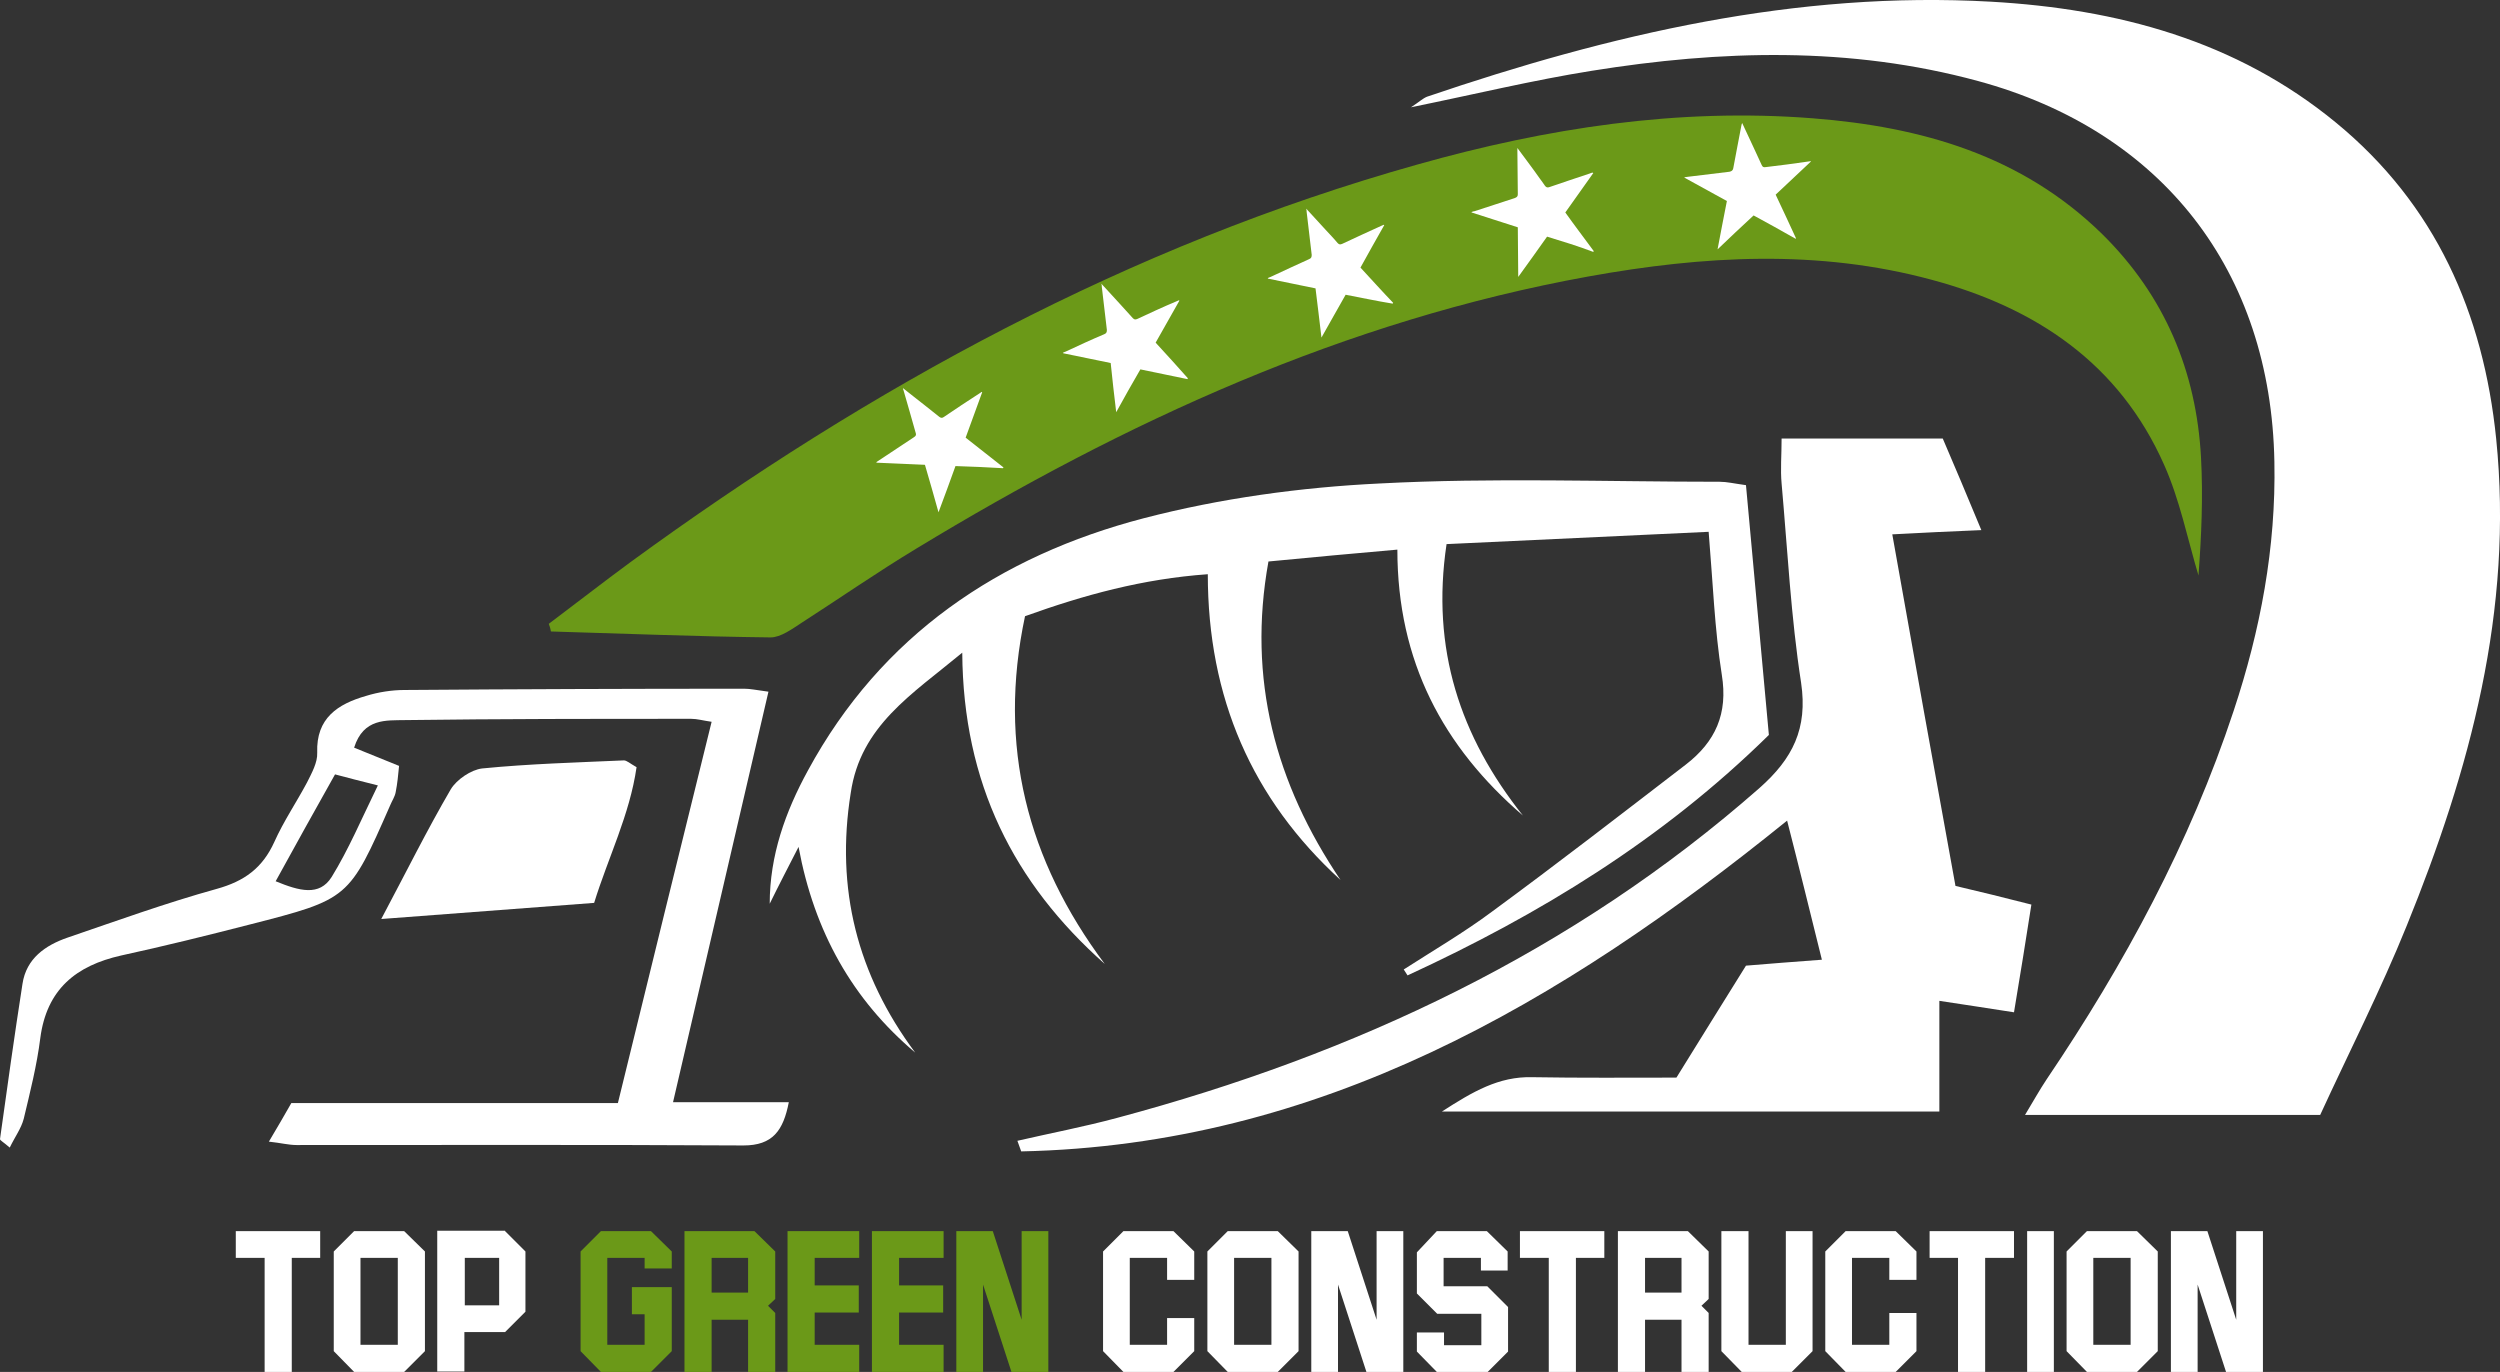
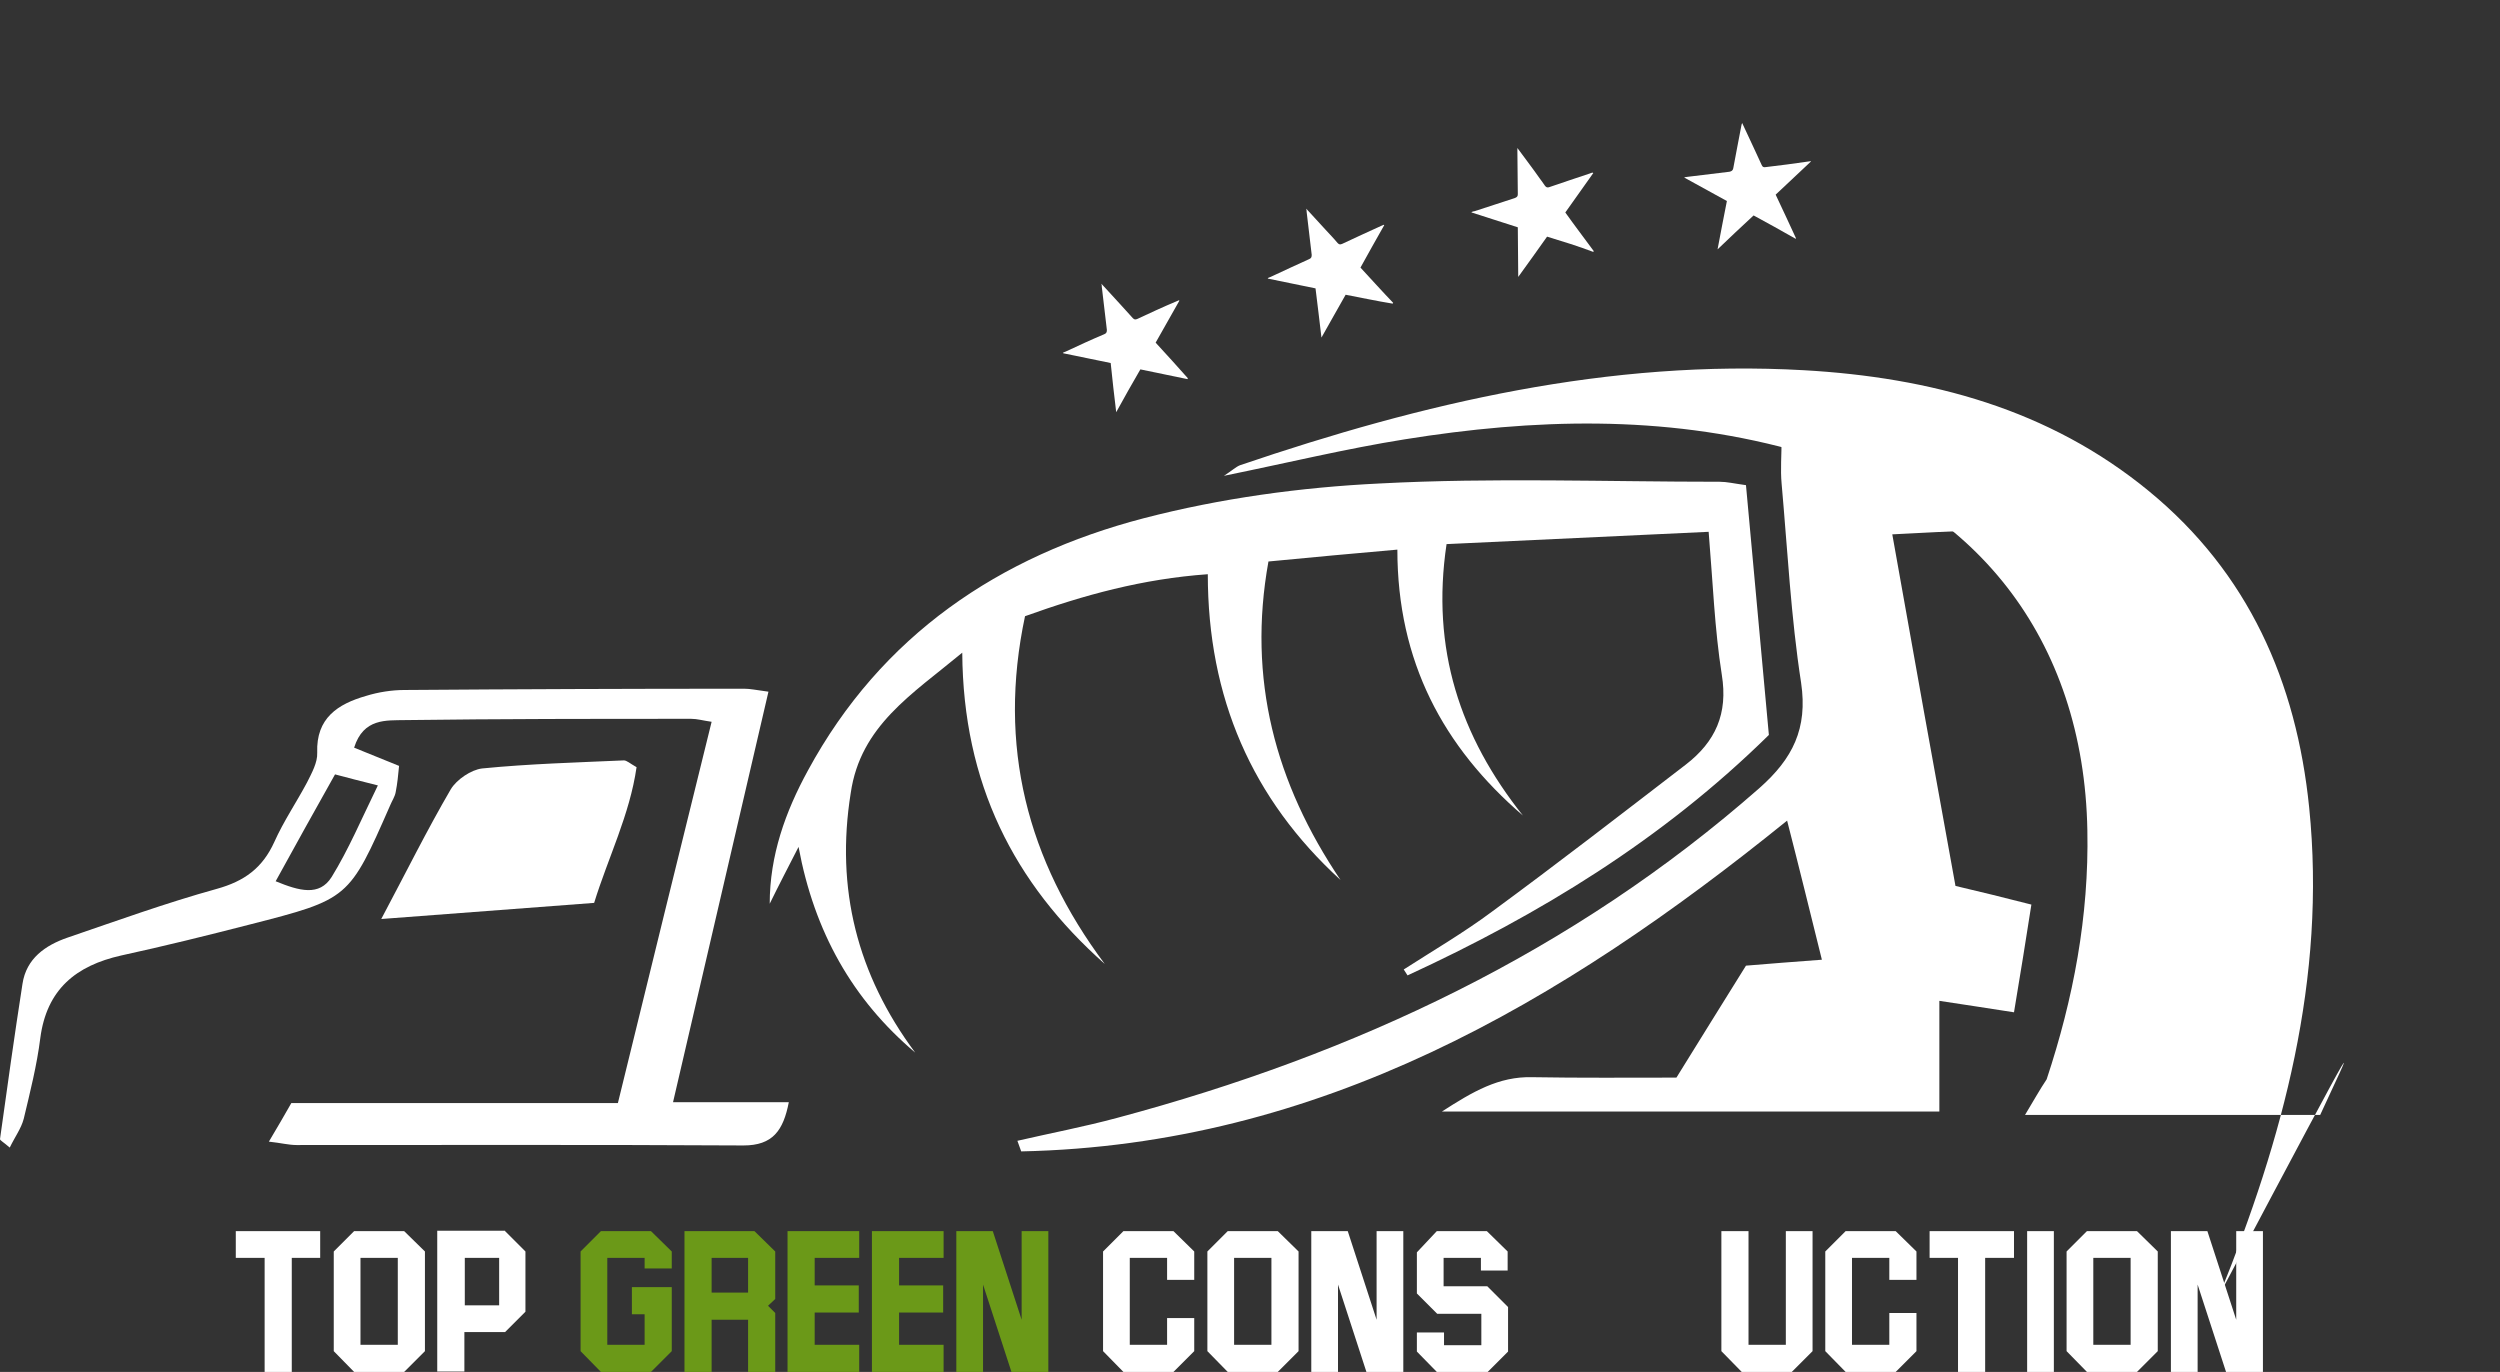
<svg xmlns="http://www.w3.org/2000/svg" version="1.1" id="Layer_1" x="0px" y="0px" viewBox="0 0 589.5 323.5" style="enable-background:new 0 0 589.5 323.5;" xml:space="preserve">
  <rect x="0" y="0" width="589.5" height="323.5" fill="#333333" stroke="none" />
  <style type="text/css">
	.st0{fill:#FFFFFF;}
	.st1{fill:#6B9918;}
</style>
  <g>
-     <path class="st0" d="M547.1,262.9c-23.7,0-45.8,0-69.6,0c2.1-3.5,3.5-6,5.1-8.4c18.3-27.1,33.8-55.7,44.1-86.9   c6.3-19,10-38.5,9.6-58.7c-0.8-45-26.4-78-69.9-89.8c-30.2-8.2-60.6-7.3-91.1-2.4c-13.8,2.2-27.4,5.5-42.6,8.6   c2-1.3,2.8-2.1,3.8-2.5c43.2-14.7,87.1-25,133-22.4c29.7,1.7,57.7,9.1,81.3,28.5c23.5,19.3,34.8,45,37.8,74.6   c4.1,40.3-6.2,78.1-21.1,114.8C561.4,233.4,554,247.9,547.1,262.9z" />
-     <path class="st1" d="M129.4,147.1c6.4-4.8,12.8-9.8,19.2-14.5c56.7-41.4,117.6-74.7,185.6-93.8c30.5-8.6,61.5-13.4,93.3-10.9   c25.5,2,49.2,8.7,68.2,27.3c14.7,14.5,22.2,32.3,23.3,52.7c0.5,9.2,0.1,18.5-0.6,27.8c-2.6-8.7-4.4-17.8-8.1-26.1   c-10.6-23.9-30.2-37-54.7-43.6c-26.9-7.3-54-5.7-81.1-0.8C317.2,75.6,265.4,99.4,216,129.4c-9.1,5.5-17.9,11.6-26.9,17.4   c-2.3,1.5-5,3.5-7.4,3.5c-17.3-0.2-34.5-0.9-51.8-1.4C129.8,148.2,129.6,147.6,129.4,147.1z" />
+     <path class="st0" d="M547.1,262.9c-23.7,0-45.8,0-69.6,0c2.1-3.5,3.5-6,5.1-8.4c6.3-19,10-38.5,9.6-58.7c-0.8-45-26.4-78-69.9-89.8c-30.2-8.2-60.6-7.3-91.1-2.4c-13.8,2.2-27.4,5.5-42.6,8.6   c2-1.3,2.8-2.1,3.8-2.5c43.2-14.7,87.1-25,133-22.4c29.7,1.7,57.7,9.1,81.3,28.5c23.5,19.3,34.8,45,37.8,74.6   c4.1,40.3-6.2,78.1-21.1,114.8C561.4,233.4,554,247.9,547.1,262.9z" />
    <path class="st0" d="M461.1,208.9c5.9,1.4,11.3,2.7,17.9,4.4c-1.3,8.3-2.6,16.5-4.1,25.4c-6-0.9-11.4-1.8-17.6-2.7   c0,8.8,0,17.1,0,26.1c-39.1,0-77.4,0-117.3,0c7.3-4.7,13.4-8.3,21.3-8.1c11.2,0.2,22.4,0.1,34,0.1c5.5-8.9,10.8-17.4,16.4-26.4   c5.7-0.5,11.5-0.9,17.9-1.4c-2.8-11.3-5.4-21.9-8.2-32.8c-53.4,43.2-110.3,76.5-180.6,78c-0.3-0.8-0.6-1.7-0.9-2.5   c7.8-1.8,15.7-3.3,23.5-5.4c56.1-15,107.5-39.1,151.5-77.8c7.8-6.9,11.4-14,9.8-24.8c-2.4-15.5-3.2-31.3-4.6-47   c-0.3-3.3,0-6.6,0-10.6c12.6,0,24.9,0,38,0c2.8,6.5,5.7,13.4,9.1,21.6c-7.3,0.3-13.5,0.6-21,1C451.2,154.2,456.1,181.4,461.1,208.9   z" />
    <path class="st0" d="M215.8,248.2c-14.8-12.5-23.8-28.5-27.5-48.5c-2.3,4.5-4.6,8.9-6.8,13.4c0-11.4,3.7-21.7,9-31.4   c17.3-31.9,45.1-50.6,79.2-59.5c18.1-4.7,37-7.3,55.7-8.2c26.6-1.4,53.4-0.4,80.1-0.4c1.7,0,3.3,0.4,6.2,0.8   c1.8,19.7,3.6,39.4,5.4,58.9c-25.2,24.8-54.2,42.4-85.2,56.7c-0.3-0.5-0.6-0.9-0.9-1.4c7-4.5,14.2-8.7,20.9-13.7   c15.4-11.3,30.5-23,45.6-34.6c7-5.4,10-12,8.5-21.2c-1.7-10.8-2.1-21.7-3.1-33.7c-20.9,1-41,1.9-61.8,2.9c-3.7,24.7,3.2,45.4,18,64   c-18.8-16.2-29.6-36.3-29.6-62.7c-10.3,0.9-20,1.8-30.4,2.8c-5,27.7,1.6,52.3,17,75.1c-20.9-19.1-31.3-43-31.3-72.1   c-15.4,1.1-29.2,4.9-43.1,9.9c-6.5,30.6,0.5,57.5,18.8,82c-21.5-19.1-33.4-42.6-33.6-73.4c-11.8,9.8-24,17.2-26.3,33.1   C197,209.5,202.1,229.8,215.8,248.2z" />
    <path class="st0" d="M181.2,163.1c-7.6,32.6-14.9,64.2-22.5,96.8c9.6,0,18.2,0,27.3,0c-1.3,6.7-3.8,10.2-10.7,10.2   c-35.1-0.2-70.3-0.1-105.4-0.1c-1.8,0-3.7-0.5-6.5-0.8c2-3.4,3.5-5.9,5.3-9.1c25.5,0,51,0,77,0c7.4-30.3,14.7-59.9,22.1-89.9   c-2.1-0.3-3.4-0.7-4.8-0.7c-22.5,0-45,0-67.5,0.3c-4.4,0.1-9.8-0.5-12,6.5c3.4,1.4,6.6,2.7,10.6,4.3c-0.2,2.1-0.4,4.2-0.8,6.2   c-0.2,1.1-0.9,2.1-1.3,3.1C82.3,212,82.3,212,58.9,218c-10.1,2.6-20.2,5.1-30.3,7.3c-10.7,2.4-17.6,8-19.1,19.5   c-0.8,6.4-2.4,12.7-3.9,19c-0.6,2.3-2.1,4.3-3.3,6.8c-1.5-1.3-2.3-1.7-2.3-2c1.7-12.2,3.4-24.4,5.3-36.6c0.9-6,5.4-9.1,10.6-10.9   c11.7-4,23.3-8.2,35.2-11.5c6.5-1.8,10.8-4.9,13.6-11.1c2.2-4.9,5.2-9.3,7.7-14c1.1-2.2,2.5-4.7,2.4-7c-0.3-8.2,4.9-11.5,11.5-13.4   c2.9-0.9,6.1-1.4,9.1-1.4c26.7-0.2,53.4-0.3,80.1-0.3C176.9,162.4,178.2,162.7,181.2,163.1z M65,207.8c5.6,2.3,10.3,3.6,13.2-1   c4-6.5,7-13.6,10.9-21.6c-4.4-1.1-7.1-1.8-10.1-2.6C74.2,191.1,69.8,199.1,65,207.8z" />
    <path class="st0" d="M140.1,212.9c-17.3,1.3-32.9,2.5-50.2,3.8c5.9-11.1,10.8-21,16.4-30.6c1.4-2.3,4.8-4.6,7.4-4.9   c11.1-1.1,22.3-1.4,33.4-1.9c0.7,0,1.4,0.7,3,1.6C148.5,192.1,143.4,202.2,140.1,212.9z" />
    <g>
      <g>
-         <path class="st0" d="M225.3,109.9c-1.3,3.6-2.6,7.2-4,10.9c-1.1-3.9-2.1-7.5-3.2-11.2c-3.8-0.2-7.6-0.3-11.4-0.5     c0,0,0-0.1-0.1-0.1c0.2-0.1,0.4-0.3,0.6-0.4c2.8-1.8,5.5-3.7,8.3-5.5c0.5-0.3,0.6-0.6,0.4-1.1c-0.9-3.3-1.9-6.6-2.8-9.8     c-0.1-0.2-0.1-0.4-0.2-0.7c1.8,1.4,3.5,2.8,5.2,4.1c1.1,0.9,2.3,1.8,3.4,2.7c0.4,0.3,0.7,0.3,1.1,0c2.8-1.9,5.5-3.7,8.3-5.5     c0.2-0.1,0.4-0.3,0.6-0.4l0.1,0.1c-1.3,3.6-2.6,7.1-3.9,10.7c3,2.3,5.9,4.7,8.9,7c0,0.1,0,0.1-0.1,0.2     C232.9,110.2,229.1,110,225.3,109.9z" />
-       </g>
+         </g>
    </g>
    <g>
      <g>
        <path class="st0" d="M268.9,87.1c-1.9,3.3-3.8,6.6-5.7,10.1c-0.5-4-0.9-7.8-1.3-11.6c-3.7-0.8-7.5-1.5-11.2-2.3     c0,0,0-0.1-0.1-0.1c0.2-0.1,0.4-0.2,0.7-0.3c3-1.4,6-2.8,9.1-4.1c0.5-0.2,0.6-0.5,0.6-1c-0.4-3.4-0.8-6.8-1.2-10.2     c0-0.2,0-0.4-0.1-0.7c1.6,1.7,3,3.3,4.5,4.9c1,1.1,1.9,2.1,2.9,3.2c0.4,0.4,0.6,0.4,1.1,0.2c3-1.4,6-2.8,9.1-4.1     c0.2-0.1,0.5-0.2,0.7-0.3l0.1,0.1c-1.9,3.3-3.7,6.6-5.6,9.9c2.6,2.8,5.1,5.6,7.6,8.4c0,0.1-0.1,0.1-0.1,0.2     C276.3,88.6,272.6,87.9,268.9,87.1z" />
      </g>
    </g>
    <g>
      <g>
        <path class="st0" d="M317.3,69.5c-1.9,3.3-3.7,6.6-5.7,10.1c-0.5-4-0.9-7.8-1.4-11.6c-3.7-0.8-7.5-1.5-11.2-2.3     c0,0,0-0.1-0.1-0.1c0.2-0.1,0.4-0.2,0.7-0.3c3-1.4,6-2.8,9.1-4.2c0.5-0.2,0.6-0.5,0.6-1c-0.4-3.4-0.8-6.8-1.2-10.2     c0-0.2,0-0.4-0.1-0.7c1.6,1.7,3,3.3,4.5,4.9c1,1.1,2,2.1,2.9,3.2c0.4,0.4,0.6,0.4,1.1,0.2c3-1.4,6-2.8,9.1-4.2     c0.2-0.1,0.5-0.2,0.7-0.3l0.1,0.1c-1.9,3.3-3.7,6.6-5.6,10c2.6,2.8,5.1,5.6,7.7,8.3c0,0.1-0.1,0.1-0.1,0.2     C324.7,71,321,70.2,317.3,69.5z" />
      </g>
    </g>
    <g>
      <g>
        <path class="st0" d="M364.8,55.8c-2.2,3.1-4.4,6.2-6.8,9.5c0-4-0.1-7.8-0.1-11.7c-3.6-1.2-7.3-2.3-10.9-3.5V50     c0.2-0.1,0.5-0.2,0.7-0.2c3.2-1,6.3-2.1,9.5-3.1c0.5-0.2,0.7-0.4,0.7-0.9c0-3.4-0.1-6.8-0.1-10.2c0-0.2,0-0.4,0-0.7     c1.4,1.9,2.7,3.6,4,5.4c0.8,1.2,1.7,2.3,2.5,3.5c0.3,0.4,0.6,0.5,1.1,0.3c3.1-1.1,6.3-2.1,9.5-3.2c0.2-0.1,0.5-0.2,0.7-0.2     c0,0,0,0.1,0.1,0.1c-2.2,3.1-4.4,6.2-6.6,9.3c2.2,3.1,4.5,6.1,6.7,9.1c0,0.1-0.1,0.1-0.1,0.2C372,58,368.4,56.9,364.8,55.8z" />
      </g>
    </g>
    <g>
      <g>
        <path class="st0" d="M413.5,50.8c-2.8,2.6-5.6,5.2-8.5,8c0.7-3.9,1.5-7.7,2.2-11.4c-3.3-1.8-6.7-3.7-10-5.5v-0.1     c0.2,0,0.5-0.1,0.7-0.1c3.3-0.4,6.6-0.8,9.9-1.2c0.5-0.1,0.8-0.3,0.9-0.8c0.6-3.4,1.3-6.7,1.9-10c0-0.2,0.1-0.4,0.2-0.7     c1,2.1,1.9,4.1,2.8,6c0.6,1.3,1.2,2.6,1.8,3.9c0.2,0.5,0.5,0.6,1,0.5c3.3-0.4,6.6-0.8,9.9-1.3c0.2,0,0.5-0.1,0.7-0.1v0.1     c-2.8,2.6-5.5,5.2-8.3,7.8c1.6,3.4,3.2,6.8,4.8,10.3l-0.1,0.1C420.1,54.4,416.8,52.6,413.5,50.8z" />
      </g>
    </g>
  </g>
  <g>
    <path class="st0" d="M75.6,296.6h-6.8v26.9h-6.4v-26.9h-6.8v-6.3h19.9V296.6z" />
    <path class="st0" d="M83.5,290.3h11.8l4.9,4.8v23.5l-4.9,4.9H83.5l-4.8-4.9v-23.5L83.5,290.3z M85,317.1h8.8v-20.5H85V317.1z" />
    <path class="st0" d="M119.1,290.3l4.8,4.8v14.2l-4.8,4.8h-9.6v9.3h-6.4v-33.2H119.1z M109.6,307.8h8.1v-11.2h-8.1V307.8z" />
    <path class="st1" d="M141.7,290.3h11.8l4.9,4.8v4H152v-2.5h-8.8v20.5h8.8v-7.2h-3v-6.4h9.4v15.1l-4.9,4.9h-11.8l-4.8-4.9v-23.5   L141.7,290.3z" />
    <path class="st1" d="M177.9,290.3l4.9,4.8v11.2l-1.7,1.6l1.7,1.7v13.9h-6.4v-12.3h-8.6v12.3h-6.4v-33.2H177.9z M167.8,304.8h8.6   v-8.2h-8.6V304.8z" />
    <path class="st1" d="M202.6,323.5h-16.9v-33.2h16.9v6.3h-10.5v6.5h10.4v6.4h-10.4v7.6h10.5V323.5z" />
    <path class="st1" d="M222.5,323.5h-16.9v-33.2h16.9v6.3H212v6.5h10.4v6.4H212v7.6h10.5V323.5z" />
    <path class="st1" d="M247.2,290.3v33.2h-8.7l-6.7-20.6v20.6h-6.3v-33.2h8.6l6.8,20.9v-20.9H247.2z" />
    <path class="st0" d="M264.9,290.3h11.8l4.9,4.8v6.7h-6.4v-5.2h-8.8v20.5h8.8v-6.3h6.4v7.8l-4.9,4.9h-11.8l-4.8-4.9v-23.5   L264.9,290.3z" />
    <path class="st0" d="M289.5,290.3h11.8l4.9,4.8v23.5l-4.9,4.9h-11.8l-4.8-4.9v-23.5L289.5,290.3z M291,317.1h8.8v-20.5H291V317.1z" />
    <path class="st0" d="M330.9,290.3v33.2h-8.7l-6.7-20.6v20.6h-6.3v-33.2h8.6l6.8,20.9v-20.9H330.9z" />
    <path class="st0" d="M338.8,290.3h11.8l4.9,4.8v4.5h-6.3v-3h-8.8v6.7h10.3l4.9,4.9v10.5l-4.9,4.9h-11.8l-4.8-4.9v-4.5h6.4v3h8.8   v-7.4h-10.4l-4.8-4.8v-9.7L338.8,290.3z" />
-     <path class="st0" d="M378.4,296.6h-6.8v26.9h-6.4v-26.9h-6.8v-6.3h19.9V296.6z" />
-     <path class="st0" d="M398,290.3l4.9,4.8v11.2l-1.7,1.6l1.7,1.7v13.9h-6.4v-12.3h-8.6v12.3h-6.4v-33.2H398z M387.9,304.8h8.6v-8.2   h-8.6V304.8z" />
    <path class="st0" d="M427.4,290.3v28.3l-4.9,4.9h-11.8l-4.8-4.9v-28.3h6.4v26.8h8.8v-26.8H427.4z" />
    <path class="st0" d="M435.2,290.3h11.8l4.9,4.8v6.7h-6.4v-5.2h-8.8v20.5h8.8v-7.5h6.4v9l-4.9,4.9h-11.8l-4.8-4.9v-23.5L435.2,290.3   z" />
    <path class="st0" d="M474.9,296.6h-6.8v26.9h-6.4v-26.9H455v-6.3h19.9V296.6z" />
    <path class="st0" d="M484.3,290.3v33.2h-6.3v-33.2H484.3z" />
    <path class="st0" d="M492.1,290.3h11.8l4.9,4.8v23.5l-4.9,4.9h-11.8l-4.8-4.9v-23.5L492.1,290.3z M493.6,317.1h8.8v-20.5h-8.8   V317.1z" />
    <path class="st0" d="M533.6,290.3v33.2h-8.7l-6.7-20.6v20.6h-6.3v-33.2h8.6l6.8,20.9v-20.9H533.6z" />
  </g>
</svg>